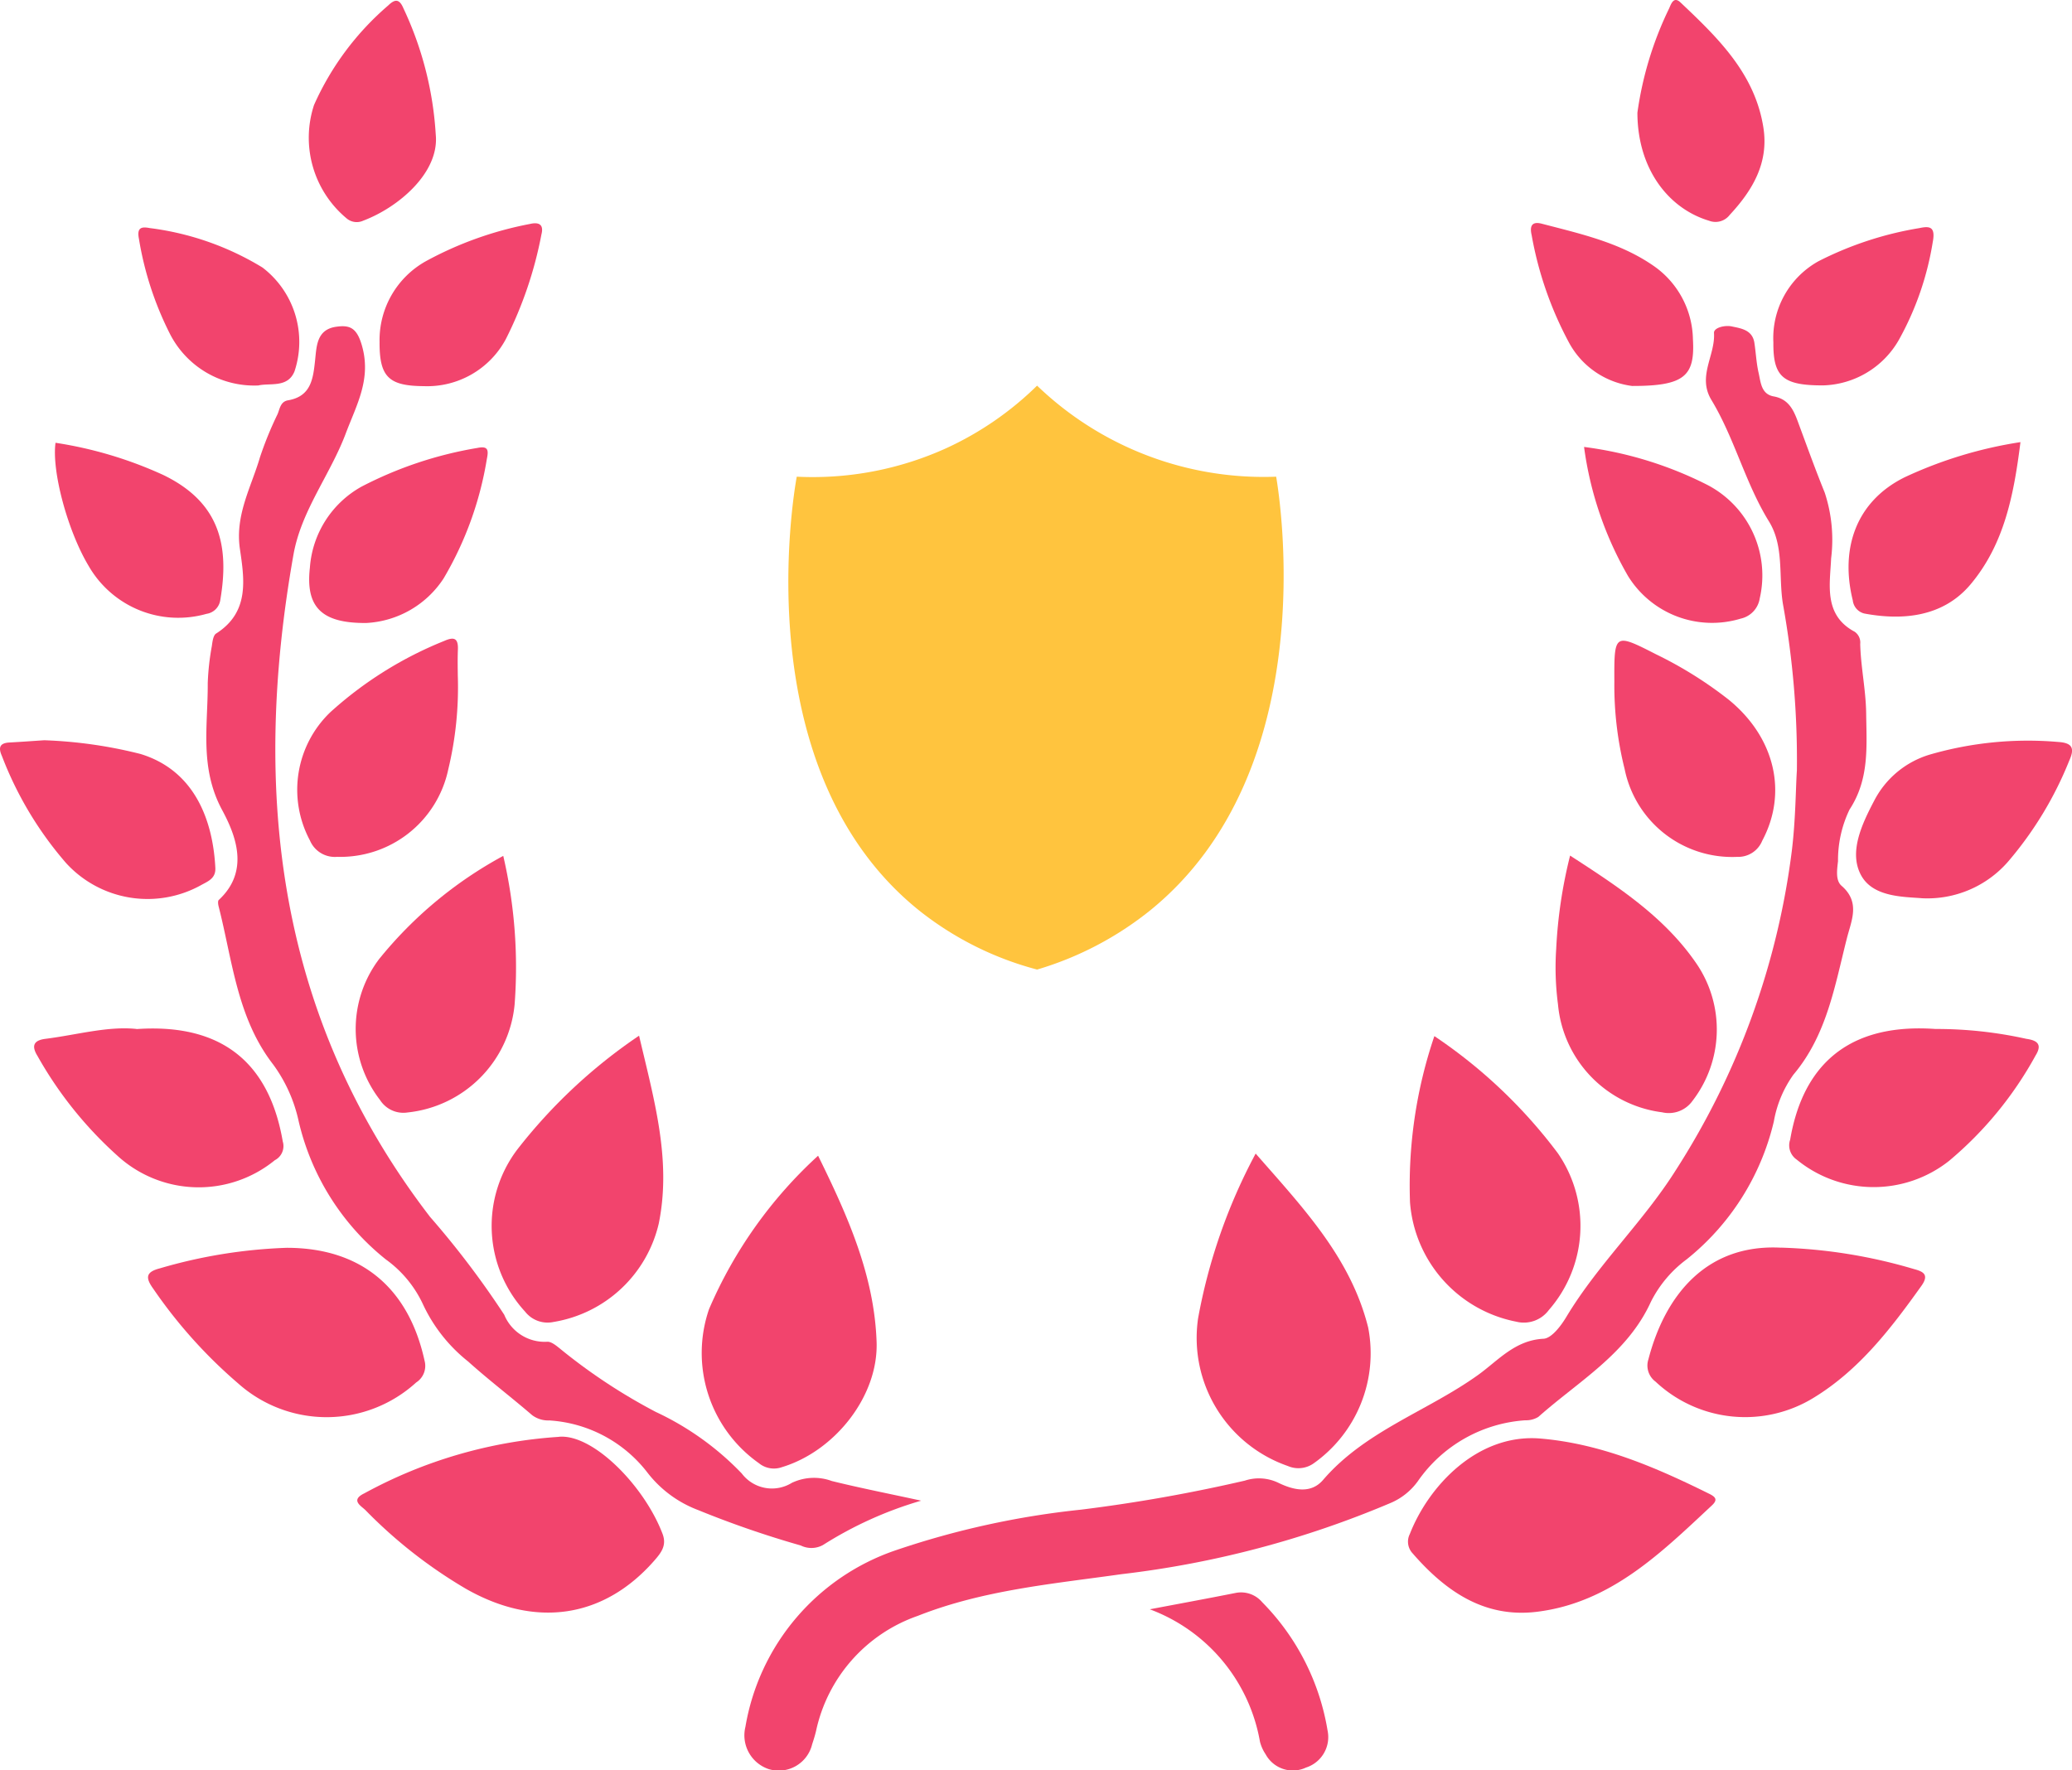
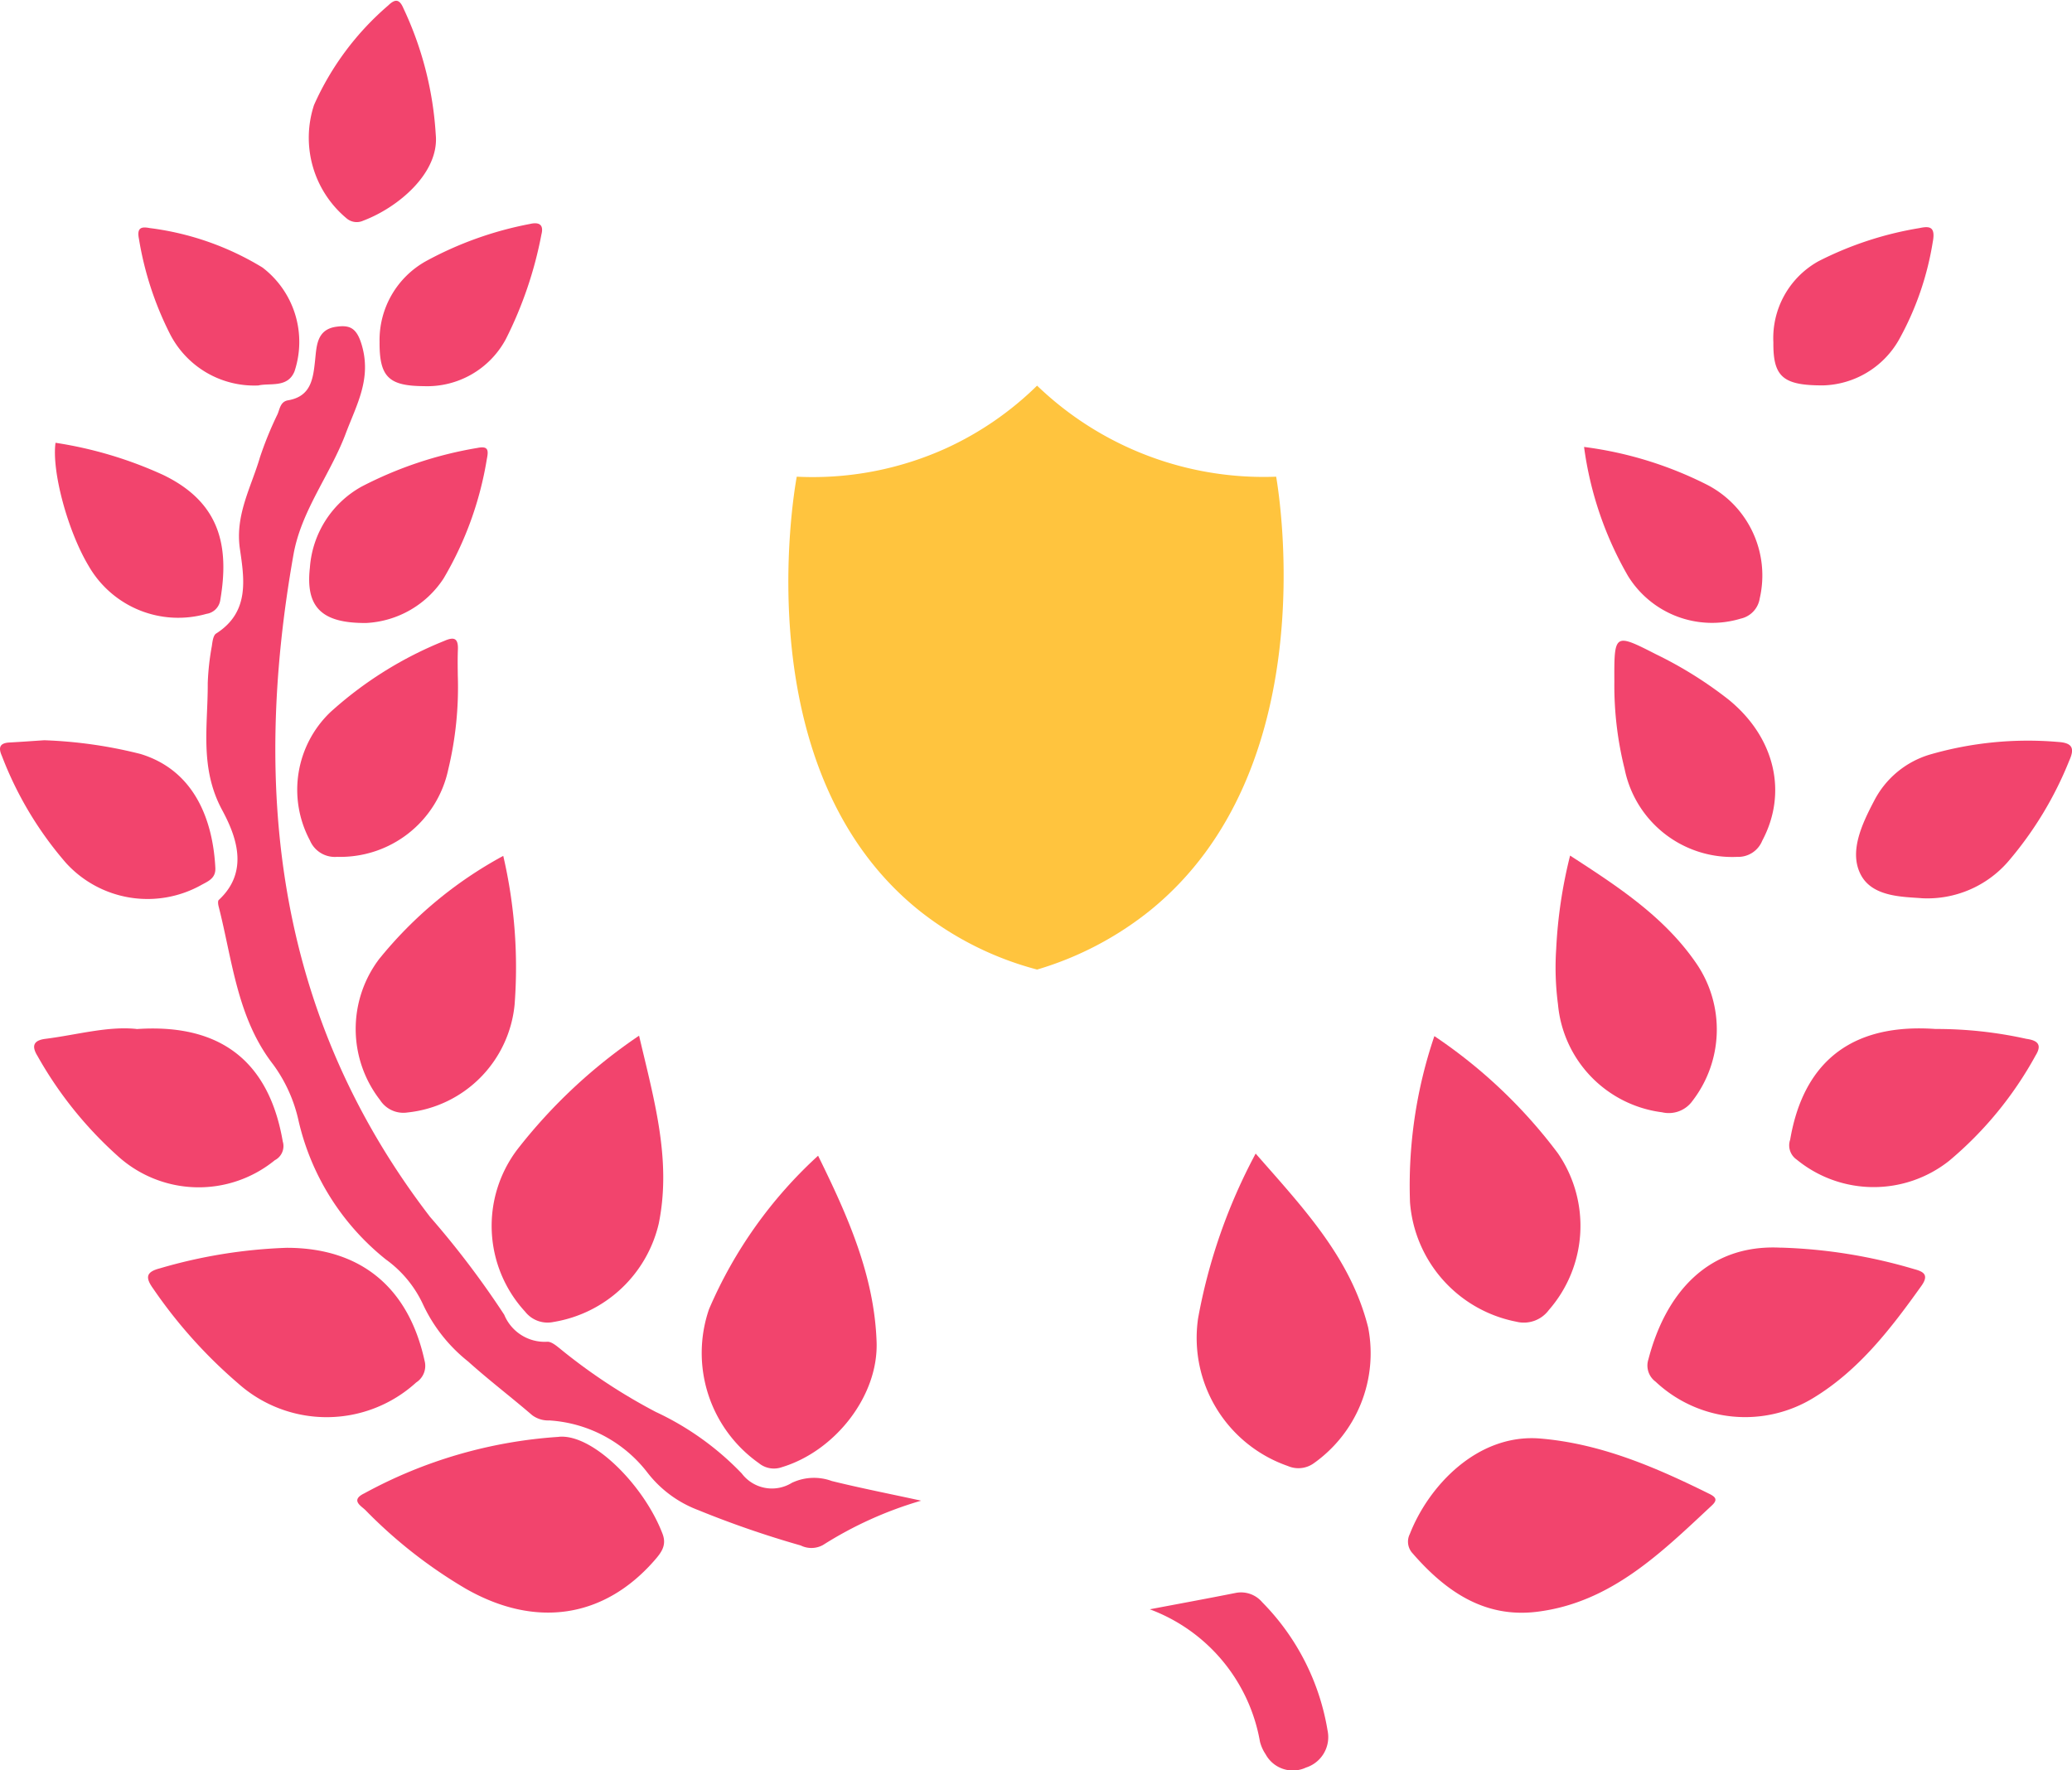
<svg xmlns="http://www.w3.org/2000/svg" width="126" height="107.677" viewBox="0 0 126 107.677">
  <defs>
    <clipPath id="clip-path">
      <rect id="Rettangolo_500" data-name="Rettangolo 500" width="126" height="107.677" fill="#f2446d" />
    </clipPath>
  </defs>
  <g id="Raggruppa_268" data-name="Raggruppa 268" clip-path="url(#clip-path)">
-     <path id="Tracciato_67" data-name="Tracciato 67" d="M183.593,79.377a53.356,53.356,0,0,0-.837-10.026c-.3-1.693.087-3.554-.863-5.093-1.445-2.343-2.088-5.05-3.5-7.388-.868-1.439.246-2.705.158-4.069-.022-.329.668-.492,1.087-.4.583.123,1.251.216,1.37,1,.092.6.119,1.223.255,1.817.131.573.153,1.3.917,1.438.882.157,1.194.786,1.461,1.507.539,1.453,1.062,2.912,1.645,4.348a9.171,9.171,0,0,1,.388,4c-.065,1.561-.48,3.442,1.434,4.459a.8.8,0,0,1,.335.744c.036,1.414.344,2.8.362,4.222.026,2.027.2,4-1.012,5.85a7.1,7.1,0,0,0-.7,3.137c-.057.515-.163,1.172.217,1.5,1.152,1,.6,2.1.325,3.183-.738,2.9-1.219,5.89-3.252,8.3a6.938,6.938,0,0,0-1.191,2.844,15.209,15.209,0,0,1-5.305,8.393,7.277,7.277,0,0,0-2.173,2.581c-1.441,3.166-4.4,4.826-6.843,7a1.433,1.433,0,0,1-.792.206,8.651,8.651,0,0,0-6.533,3.7,3.935,3.935,0,0,1-1.609,1.307,59.569,59.569,0,0,1-16.417,4.353c-4.176.592-8.407.962-12.388,2.536a9.526,9.526,0,0,0-6.185,7c-.064.274-.15.544-.238.812a2.088,2.088,0,0,1-2.636,1.509,2.165,2.165,0,0,1-1.422-2.571,13.762,13.762,0,0,1,9.174-10.751,51.577,51.577,0,0,1,11.235-2.459,96.8,96.8,0,0,0,9.963-1.766,2.729,2.729,0,0,1,2.018.123c.922.451,1.986.708,2.738-.165,2.567-2.986,6.331-4.171,9.414-6.376,1.219-.872,2.244-2.122,3.989-2.211.492-.025,1.064-.784,1.392-1.33,1.923-3.205,4.678-5.78,6.664-8.938a46.679,46.679,0,0,0,7.049-19.432c.234-1.93.234-3.854.307-4.883" transform="translate(-74.322 -32.546)" fill="#f2446d" />
    <path id="Tracciato_68" data-name="Tracciato 68" d="M76.629,123.84a23.277,23.277,0,0,0-5.975,2.7,1.463,1.463,0,0,1-1.35.025,59.968,59.968,0,0,1-6.249-2.158,7.02,7.02,0,0,1-3.1-2.311,8.169,8.169,0,0,0-5.94-3.136,1.632,1.632,0,0,1-1.041-.319c-1.284-1.106-2.638-2.134-3.9-3.27a9.622,9.622,0,0,1-2.758-3.511,6.982,6.982,0,0,0-2.239-2.691,15.149,15.149,0,0,1-5.3-8.393,9.085,9.085,0,0,0-1.549-3.459c-2.2-2.832-2.478-6.323-3.321-9.62-.032-.126-.059-.331.01-.394,1.888-1.749,1.037-3.924.2-5.475-1.383-2.575-.857-5.125-.872-7.714a15.46,15.46,0,0,1,.248-2.245c.038-.27.081-.655.261-.769C35.8,69.8,35.47,67.8,35.2,65.947c-.3-2.06.689-3.75,1.222-5.572a21.582,21.582,0,0,1,1.065-2.611c.143-.324.17-.769.642-.85,1.394-.237,1.523-1.3,1.643-2.42.093-.867.092-1.884,1.282-2.053.793-.112,1.232.033,1.545,1.07.63,2.084-.3,3.656-.971,5.445-.945,2.5-2.694,4.665-3.168,7.335-2.574,14.521-.982,28.2,8.3,40.284a54.2,54.2,0,0,1,4.516,5.959,2.659,2.659,0,0,0,2.6,1.641c.265-.025.591.26.841.461a34.535,34.535,0,0,0,5.776,3.808,17.463,17.463,0,0,1,5.224,3.74,2.3,2.3,0,0,0,3.046.573,3.139,3.139,0,0,1,2.432-.112c1.719.424,3.458.766,5.432,1.195" transform="translate(-20.612 -32.567)" fill="#f2446d" />
    <path id="Tracciato_69" data-name="Tracciato 69" d="M119.778,185.671c1.782,3.62,3.419,7.259,3.558,11.331.112,3.3-2.548,6.639-5.749,7.608a1.446,1.446,0,0,1-1.413-.242,8.2,8.2,0,0,1-3.029-9.362,27.079,27.079,0,0,1,6.634-9.336" transform="translate(-70.029 -115.378)" fill="#f2446d" />
    <path id="Tracciato_70" data-name="Tracciato 70" d="M195.807,185.333c2.888,3.3,5.782,6.343,6.839,10.575a8.2,8.2,0,0,1-3.319,8.267,1.606,1.606,0,0,1-1.567.157,8.246,8.246,0,0,1-5.457-8.976,34.072,34.072,0,0,1,3.5-10.023" transform="translate(-119.447 -115.168)" fill="#f2446d" />
    <path id="Tracciato_71" data-name="Tracciato 71" d="M69.644,230.814c2.078-.2,5.205,2.983,6.313,5.9.27.708-.083,1.151-.5,1.629-3.064,3.5-7.223,4.135-11.468,1.708a29.164,29.164,0,0,1-6.1-4.779c-.255-.254-.933-.6-.069-1.018a28.513,28.513,0,0,1,11.82-3.436" transform="translate(-35.668 -143.425)" fill="#f2446d" />
    <path id="Tracciato_72" data-name="Tracciato 72" d="M234.151,231.066c3.714.3,7.055,1.743,10.341,3.37.405.2.508.373.151.705-3.1,2.894-6.155,5.919-10.642,6.468-3.2.392-5.564-1.261-7.564-3.565a1.034,1.034,0,0,1-.158-1.171c1.14-2.914,4.091-6.083,7.872-5.807" transform="translate(-140.544 -143.577)" fill="#f2446d" />
    <path id="Tracciato_73" data-name="Tracciato 73" d="M227.892,166.455a30.787,30.787,0,0,1,7.509,7.123,7.781,7.781,0,0,1-.548,9.537,1.891,1.891,0,0,1-1.98.709,8.016,8.016,0,0,1-6.462-7.257,28.232,28.232,0,0,1,1.481-10.112" transform="translate(-140.667 -103.437)" fill="#f2446d" />
    <path id="Tracciato_74" data-name="Tracciato 74" d="M87.928,166.381c.914,3.9,1.981,7.562,1.2,11.419a7.879,7.879,0,0,1-6.4,5.995A1.735,1.735,0,0,1,81,183.169a7.7,7.7,0,0,1-.477-9.863,32.209,32.209,0,0,1,7.408-6.925" transform="translate(-49.066 -103.391)" fill="#f2446d" />
    <path id="Tracciato_75" data-name="Tracciato 75" d="M272.746,200.417a31.6,31.6,0,0,1,8.073,1.3c.556.149.964.326.462,1.029-1.842,2.578-3.76,5.086-6.508,6.776a7.959,7.959,0,0,1-9.657-.954,1.218,1.218,0,0,1-.433-1.361c1.052-4.033,3.631-7.024,8.063-6.786" transform="translate(-164.441 -124.534)" fill="#f2446d" />
    <path id="Tracciato_76" data-name="Tracciato 76" d="M32.248,200.467c4.469.012,7.374,2.413,8.348,6.866a1.2,1.2,0,0,1-.511,1.325,8.079,8.079,0,0,1-10.83.052,29.613,29.613,0,0,1-5.168-5.769c-.493-.684-.413-1.011.408-1.224a30.981,30.981,0,0,1,7.753-1.251" transform="translate(-14.778 -124.573)" fill="#f2446d" />
    <path id="Tracciato_77" data-name="Tracciato 77" d="M250.738,137.457c2.933,1.9,5.766,3.743,7.711,6.61a7.112,7.112,0,0,1-.272,8.311,1.769,1.769,0,0,1-1.843.692A7.28,7.28,0,0,1,250,146.5a17.115,17.115,0,0,1-.108-3.378,28.95,28.95,0,0,1,.845-5.667" transform="translate(-155.258 -85.418)" fill="#f2446d" />
    <path id="Tracciato_78" data-name="Tracciato 78" d="M66.1,137.5a29.912,29.912,0,0,1,.691,9.039,7.3,7.3,0,0,1-6.509,6.567,1.682,1.682,0,0,1-1.675-.758,7.052,7.052,0,0,1-.069-8.555A24.98,24.98,0,0,1,66.1,137.5" transform="translate(-35.497 -85.444)" fill="#f2446d" />
    <path id="Tracciato_79" data-name="Tracciato 79" d="M296.288,165.255a25.2,25.2,0,0,1,5.557.6c.606.086,1,.3.564,1.005a22.354,22.354,0,0,1-5.258,6.411,7.386,7.386,0,0,1-9.279-.076,1.047,1.047,0,0,1-.392-1.205c.636-3.734,2.8-7.147,8.807-6.737" transform="translate(-178.619 -102.671)" fill="#f2446d" />
    <path id="Tracciato_80" data-name="Tracciato 80" d="M11.7,165.262c5.782-.4,8.175,2.667,8.893,6.835a.965.965,0,0,1-.483,1.141,7.319,7.319,0,0,1-9.6-.3,23.793,23.793,0,0,1-4.835-6.046c-.415-.67-.158-.956.491-1.037,1.907-.24,3.783-.784,5.536-.6" transform="translate(-3.398 -102.672)" fill="#f2446d" />
    <path id="Tracciato_81" data-name="Tracciato 81" d="M57.52,104.87a21.379,21.379,0,0,1-.582,5.7,6.707,6.707,0,0,1-6.757,5.312,1.642,1.642,0,0,1-1.655-1,6.534,6.534,0,0,1,1.24-7.795,23.148,23.148,0,0,1,6.917-4.332c.6-.267.87-.185.842.522-.026.66-.006,1.322-.006,1.59" transform="translate(-29.68 -63.768)" fill="#f2446d" />
    <path id="Tracciato_82" data-name="Tracciato 82" d="M259.292,105.441c-.012-2.97-.008-2.977,2.545-1.674a24.361,24.361,0,0,1,4.42,2.766c2.806,2.295,3.583,5.656,2.028,8.567a1.573,1.573,0,0,1-1.518.983,6.671,6.671,0,0,1-6.85-5.343,20.96,20.96,0,0,1-.625-5.3" transform="translate(-161.122 -63.967)" fill="#f2446d" />
    <path id="Tracciato_83" data-name="Tracciato 83" d="M302.139,128.6c-1.112-.093-2.969-.058-3.7-1.384-.773-1.4.036-3.113.782-4.535a5.613,5.613,0,0,1,3.392-2.82,21.444,21.444,0,0,1,7.814-.766c.839.055,1.012.37.661,1.139a22,22,0,0,1-3.71,6.129,6.5,6.5,0,0,1-5.238,2.237" transform="translate(-185.257 -73.967)" fill="#f2446d" />
    <path id="Tracciato_84" data-name="Tracciato 84" d="M2.681,118.925a27.7,27.7,0,0,1,5.856.833c3.441,1.046,4.424,4.269,4.558,6.929.03.6-.377.789-.806,1.015a6.706,6.706,0,0,1-8.272-1.309,21.761,21.761,0,0,1-3.9-6.509c-.225-.5-.147-.789.455-.822.706-.038,1.411-.09,2.11-.136" transform="translate(0 -73.902)" fill="#f2446d" />
    <path id="Tracciato_85" data-name="Tracciato 85" d="M53.14,82.553c-2.738.024-3.707-.974-3.436-3.369a6.139,6.139,0,0,1,3.136-4.922,23.679,23.679,0,0,1,7.052-2.356c.671-.137.68.148.57.689a20.861,20.861,0,0,1-2.625,7.245,5.983,5.983,0,0,1-4.7,2.713" transform="translate(-30.859 -44.662)" fill="#f2446d" />
    <path id="Tracciato_86" data-name="Tracciato 86" d="M254.444,71.8a23,23,0,0,1,7.519,2.32,6.207,6.207,0,0,1,3.162,6.894,1.492,1.492,0,0,1-1.149,1.226,6.007,6.007,0,0,1-6.862-2.594,21.314,21.314,0,0,1-2.671-7.846" transform="translate(-158.115 -44.616)" fill="#f2446d" />
    <path id="Tracciato_87" data-name="Tracciato 87" d="M8.86,71.137a24.607,24.607,0,0,1,6.548,1.956c3.474,1.678,4.029,4.341,3.469,7.621a.991.991,0,0,1-.837.827,6.284,6.284,0,0,1-7.163-2.908c-1.271-2.114-2.26-5.76-2.017-7.5" transform="translate(-5.483 -44.206)" fill="#f2446d" />
-     <path id="Tracciato_88" data-name="Tracciato 88" d="M307.372,71.03c-.406,3.238-.992,6.216-3.033,8.649-1.722,2.053-4.261,2.188-6.464,1.775a.929.929,0,0,1-.7-.8c-.777-3.142.19-6.02,3.158-7.488a25.846,25.846,0,0,1,7.044-2.137" transform="translate(-184.506 -44.139)" fill="#f2446d" />
    <path id="Tracciato_89" data-name="Tracciato 89" d="M57.294,8.275c.221,2.315-2.281,4.422-4.407,5.224a.949.949,0,0,1-1.032-.153,6.377,6.377,0,0,1-1.963-6.883A17.164,17.164,0,0,1,54.408.406c.419-.408.682-.386.921.181a20.9,20.9,0,0,1,1.965,7.688" transform="translate(-30.795 -0.079)" fill="#f2446d" />
-     <path id="Tracciato_90" data-name="Tracciato 90" d="M263.013,6.847A21.15,21.15,0,0,1,264.95.494c.129-.31.289-.719.685-.343,2.264,2.143,4.517,4.311,5.037,7.6.34,2.151-.654,3.822-2.05,5.324a1.087,1.087,0,0,1-1.25.351c-2.5-.748-4.358-3.185-4.36-6.579" transform="translate(-163.44 0)" fill="#f2446d" />
    <path id="Tracciato_91" data-name="Tracciato 91" d="M63.646,45.775c-2.113-.016-2.691-.554-2.677-2.686a5.494,5.494,0,0,1,2.812-4.911,21.634,21.634,0,0,1,6.331-2.267c.525-.125.86.014.7.635a24.11,24.11,0,0,1-2.165,6.37,5.427,5.427,0,0,1-5,2.859" transform="translate(-37.887 -22.289)" fill="#f2446d" />
-     <path id="Tracciato_92" data-name="Tracciato 92" d="M252.061,45.739a5.1,5.1,0,0,1-3.864-2.684,21.847,21.847,0,0,1-2.246-6.49c-.135-.578.034-.847.619-.694,2.36.617,4.76,1.144,6.809,2.572a5.549,5.549,0,0,1,2.379,4.444c.133,2.241-.5,2.857-3.7,2.852" transform="translate(-152.81 -22.264)" fill="#f2446d" />
    <path id="Tracciato_93" data-name="Tracciato 93" d="M287.863,46.119c-2.433.006-3.033-.524-3.014-2.615a5.345,5.345,0,0,1,2.741-4.935,20.953,20.953,0,0,1,6.134-2.016c.626-.133,1-.1.816.856a18.113,18.113,0,0,1-2.064,5.951,5.481,5.481,0,0,1-4.613,2.76" transform="translate(-177.009 -22.679)" fill="#f2446d" />
    <path id="Tracciato_94" data-name="Tracciato 94" d="M29.508,46.155a5.753,5.753,0,0,1-5.388-3.19,19.84,19.84,0,0,1-1.86-5.734c-.142-.705.184-.739.653-.65a17.294,17.294,0,0,1,6.86,2.4,5.686,5.686,0,0,1,1.949,6.313c-.415,1.032-1.509.69-2.215.864" transform="translate(-13.812 -22.71)" fill="#f2446d" />
    <path id="Tracciato_95" data-name="Tracciato 95" d="M184.686,256.853c1.735-.329,3.471-.648,5.2-.991a1.684,1.684,0,0,1,1.636.561,14.43,14.43,0,0,1,3.974,7.8,1.945,1.945,0,0,1-1.311,2.256,1.883,1.883,0,0,1-2.457-.811,2.427,2.427,0,0,1-.343-.766,10.526,10.526,0,0,0-6.7-8.049" transform="translate(-114.766 -158.973)" fill="#f2446d" />
    <path id="Tracciato_96" data-name="Tracciato 96" d="M127.141,67.491a19.637,19.637,0,0,0,9.13-1.751,19.436,19.436,0,0,0,5.483-3.787,19.865,19.865,0,0,0,14.539,5.538c.255,1.5,2.8,17.862-7.633,26.355a20.037,20.037,0,0,1-6.905,3.622,19.5,19.5,0,0,1-7.116-3.547c-10.567-8.419-7.721-25.215-7.5-26.43" transform="translate(-78.688 -38.498)" fill="#ffc43e" />
  </g>
</svg>